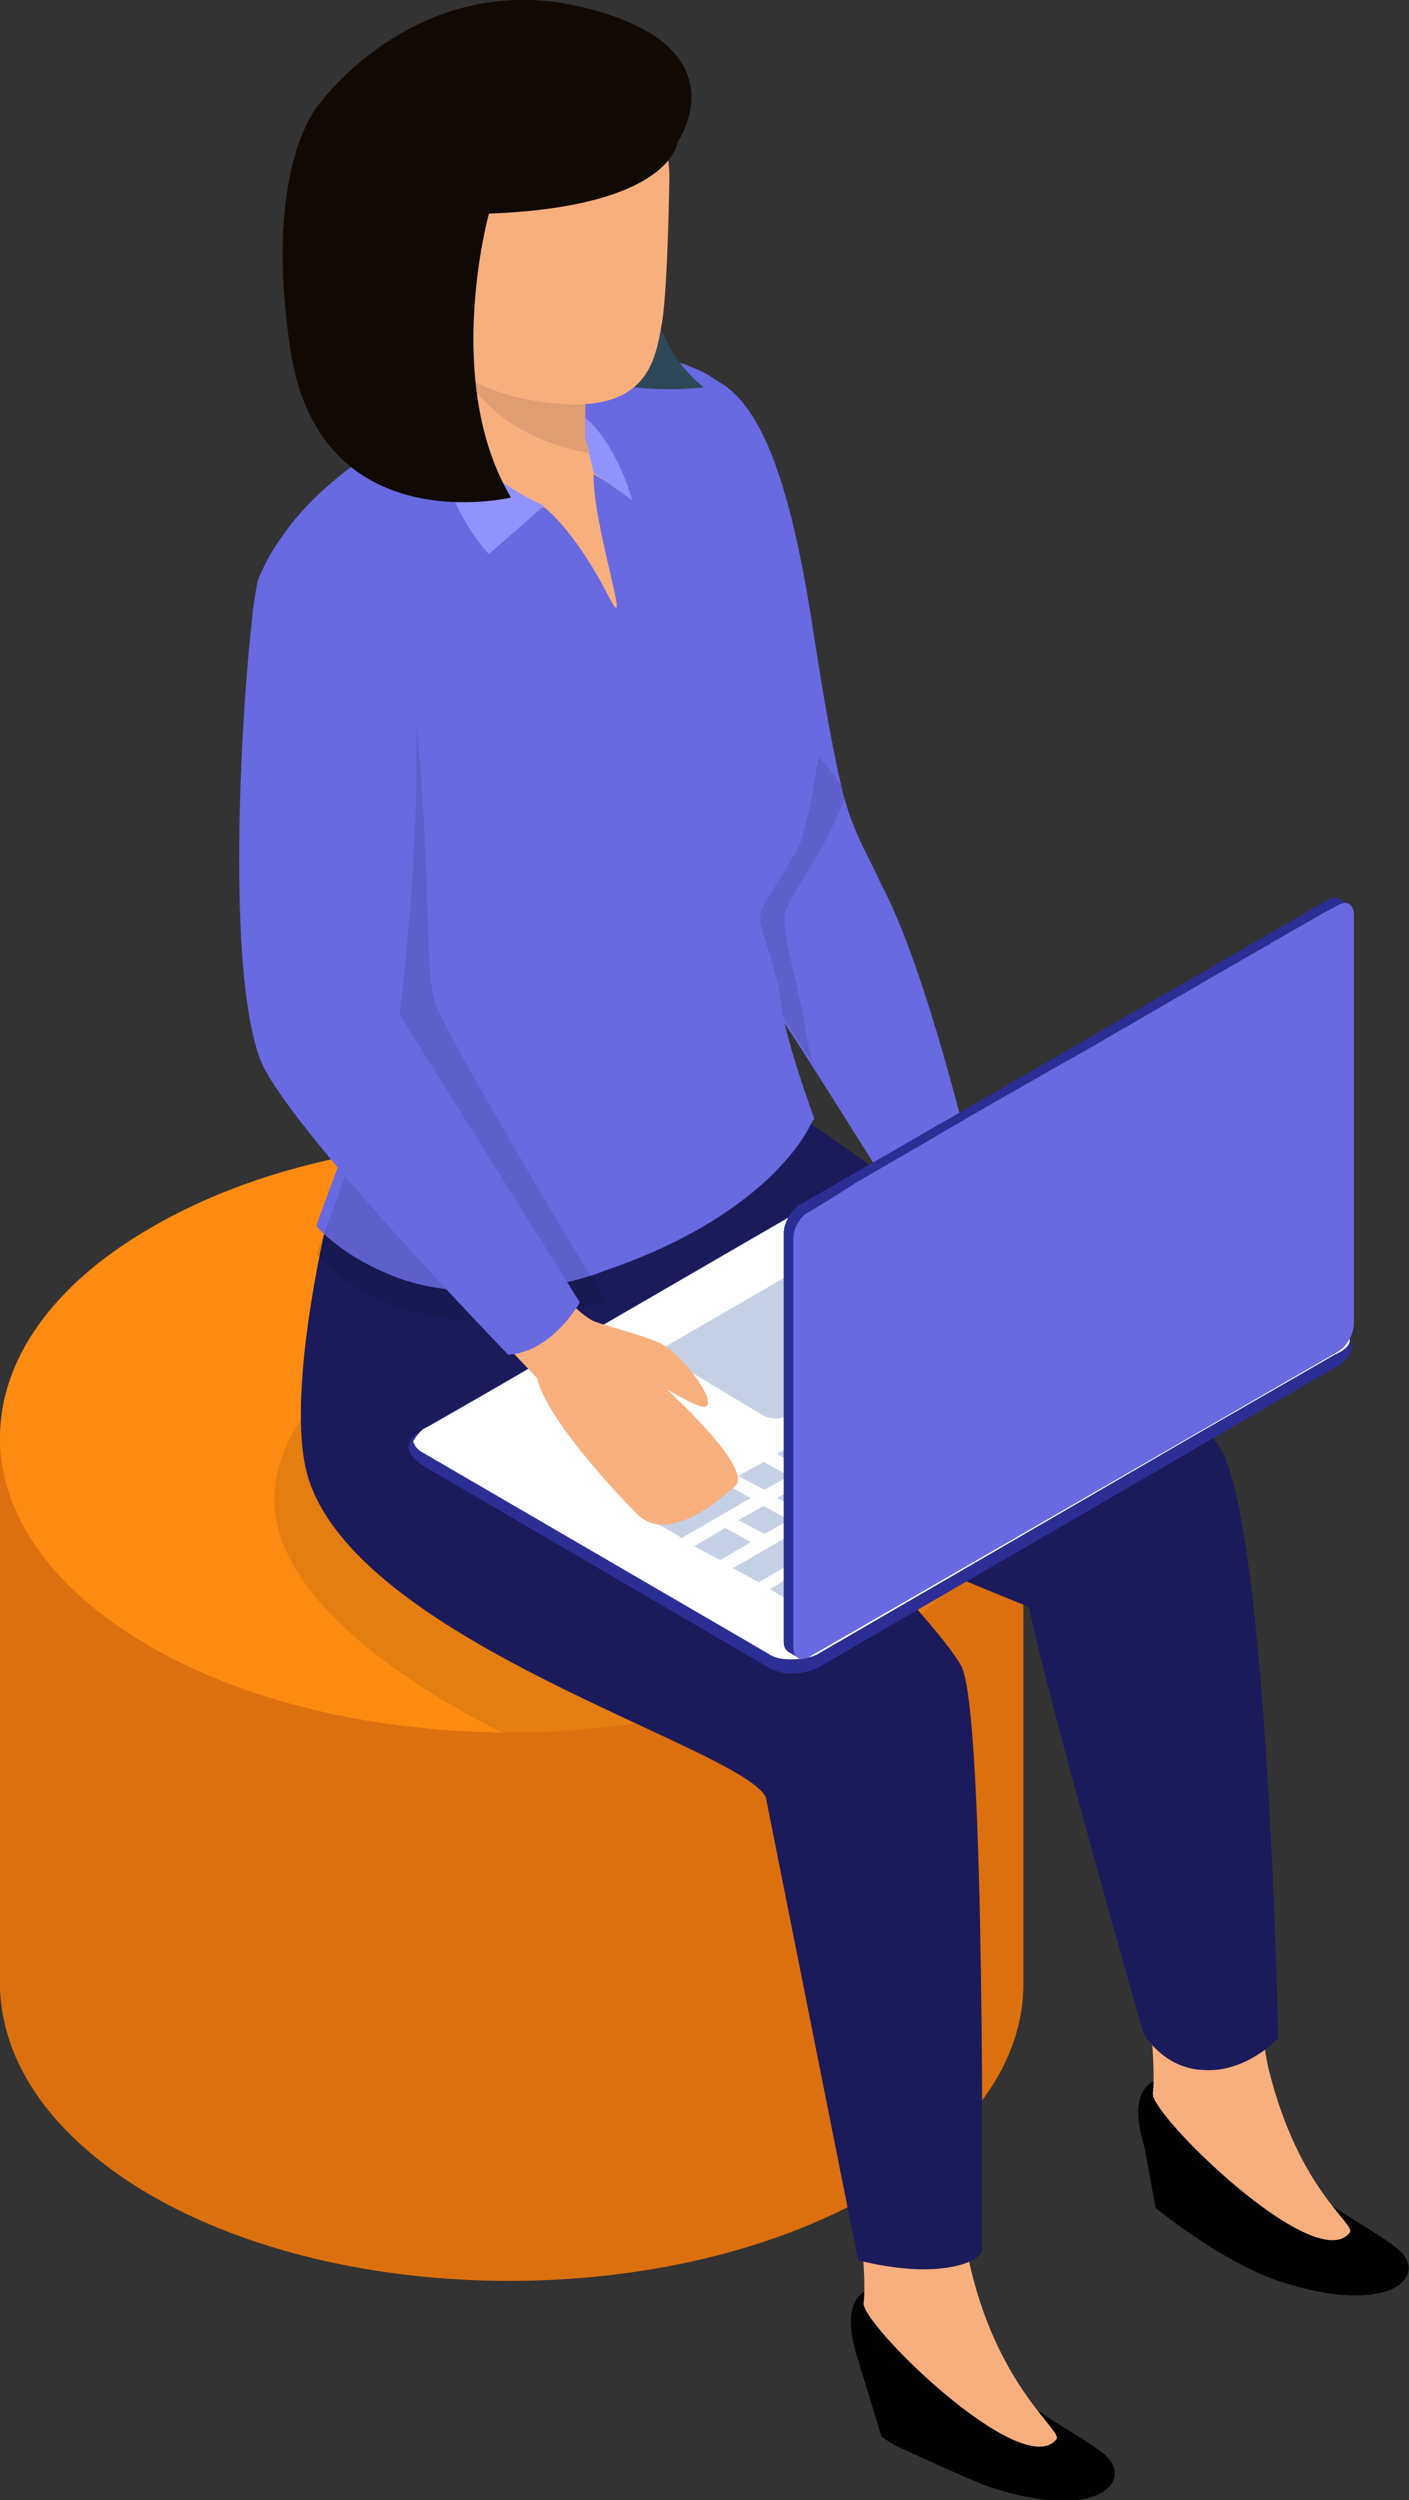
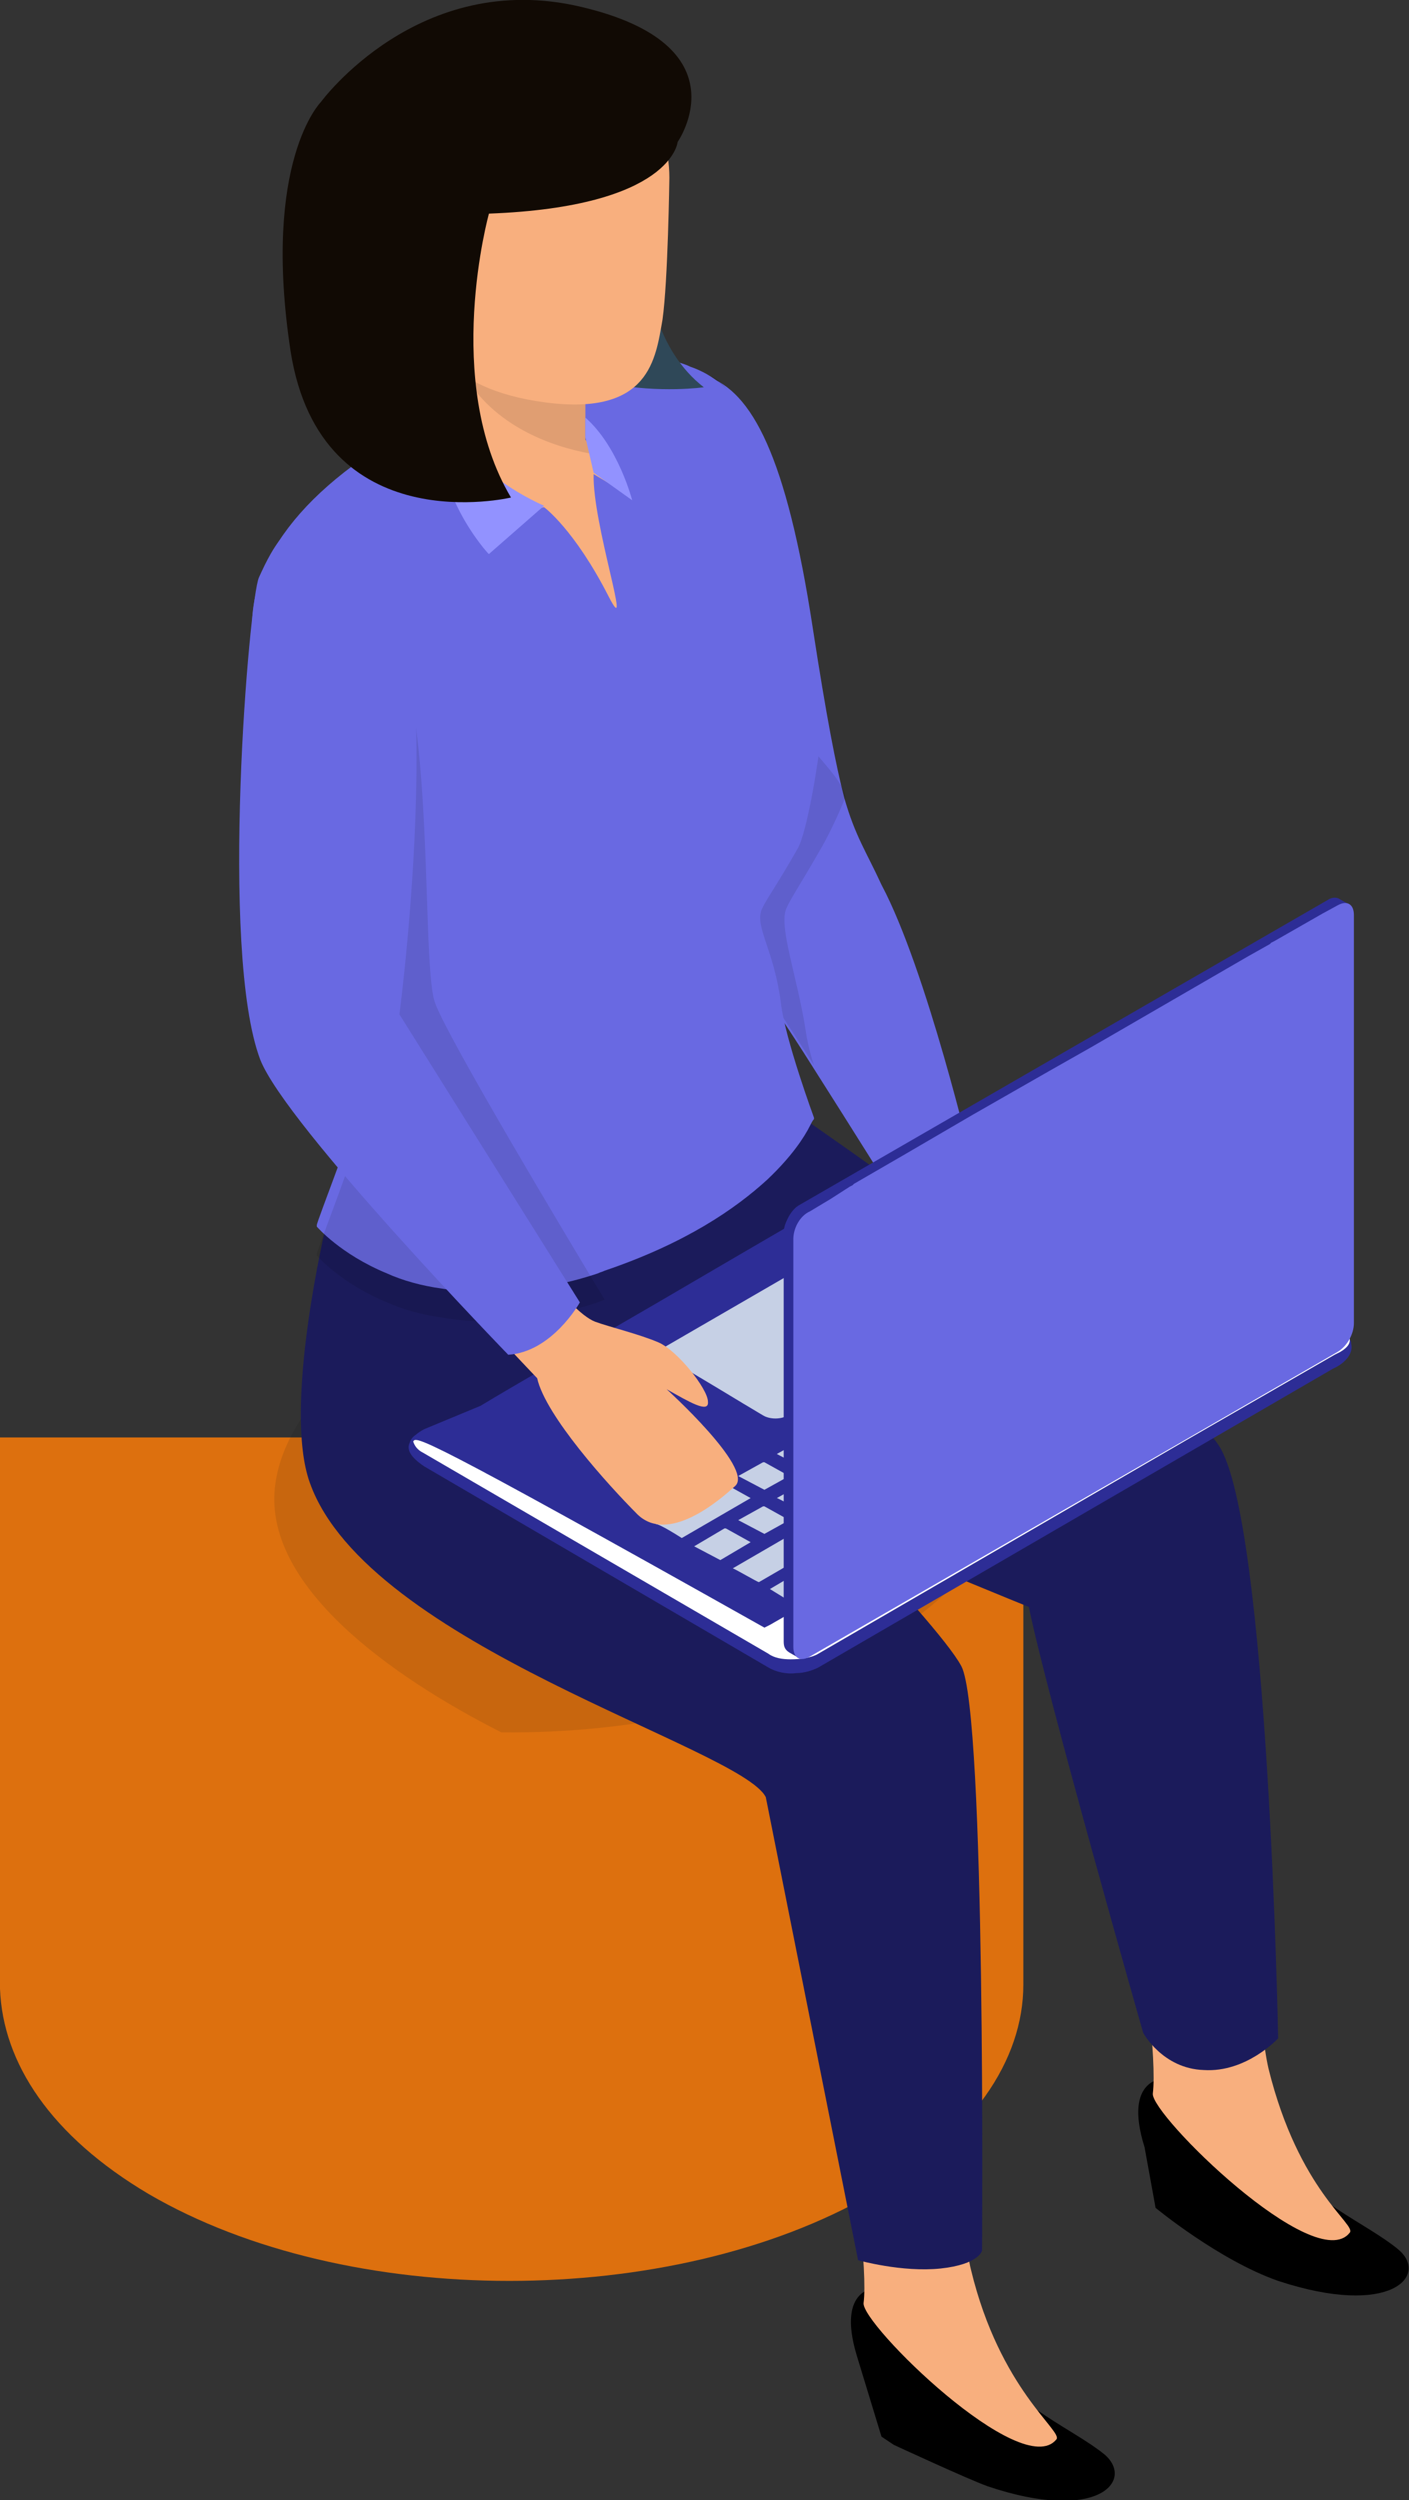
<svg xmlns="http://www.w3.org/2000/svg" version="1.1" id="Icon" x="0px" y="0px" width="102.3px" height="181.4px" viewBox="0 0 102.3 181.4" style="enable-background:new 0 0 102.3 181.4;" xml:space="preserve">
  <rect x="0" y="0" width="102.3" height="181.4" fill="#333333" stroke="none" />
  <style type="text/css">
	.st0{fill:#DD700E;}
	.st1{fill:#FD8B12;}
	.st2{opacity:0.1;fill:#111111;}
	.st3{fill:#F8AF7E;}
	.st4{fill:#1B1B5B;}
	.st5{fill:#6969E2;}
	.st6{opacity:0.1;}
	.st7{fill:#9292FF;}
	.st8{fill:#2F4858;}
	.st9{fill:#2D2D96;}
	.st10{fill:#FFFFFF;}
	.st11{fill:#C6D0E5;}
	.st12{fill:#110A04;}
</style>
  <g>
    <g>
      <path class="st0" d="M0,144.3l0-40l35,0c1.5-0.1,2.9-0.1,4.4,0l34.9,0v39.7h0c0,5.5-3.7,11-11,15.2c-14.6,8.4-38.1,8.4-52.5,0    C3.7,155,0.2,149.7,0,144.3L0,144.3z" />
      <g>
-         <path class="st1" d="M10.8,119.4c7,4.1,16.3,6.2,25.6,6.3c9.7,0.1,19.5-2,27-6.3c6.1-3.5,9.7-8,10.7-12.6     c1.4-6.3-2.1-13-10.5-17.8c-14.5-8.4-38-8.4-52.5,0C-3.6,97.4-3.7,111,10.8,119.4z" />
-       </g>
+         </g>
    </g>
    <g>
      <g>
        <path class="st2" d="M36.4,125.7c9.7,0.1,19.5-2,27-6.3c6.1-3.5,9.7-8,10.7-12.6c-14-8.2-31.6-18.2-31.6-18.2s-20.9,8.1-22.5,19     C18.9,115,28.5,121.7,36.4,125.7z" />
        <path d="M92.8,165.5c-4.3-1.5-8.9-5.3-8.9-5.3l-0.8-4.4c-1.6-5.1,1.5-5,1.5-5s4.7-1.4,8.5,5.6c1.7,3.2,6.1,4.9,8.4,6.8     C103.8,165.1,101,168.2,92.8,165.5z" />
        <path class="st3" d="M82,137.2c1.1,4.5,2,12.4,1.7,14.7c-0.2,1.5,11.8,13.3,14.3,10.1c0.5-0.6-3.7-3-5.9-11.9     c-0.7-3-1.4-12.9-0.9-22.2c-3.2,1.9-6.6,3.6-9.9,4.7C81.5,134.5,81.7,136.1,82,137.2z" />
        <path class="st4" d="M57.4,80.5c0,0,27.5,18.9,31.1,24.4c3.6,5.5,4.3,43,4.3,43s-2.3,2.5-5.4,2.3c-3-0.1-4.4-2.7-4.4-2.7     s-7-24.5-8.3-30.9c0,0-33.2-13.4-36.3-16.7C35.3,96.6,57.4,80.5,57.4,80.5z" />
        <path d="M71.7,180.4c-1.4-0.5-6.8-3-6.8-3l0,0l-0.9-0.6l-1.8-5.9c-1.5-5,1.5-4.9,1.5-4.9s4.6-1.4,8.3,5.5c1.7,3.1,6,4.8,8.2,6.6     C82.4,180,79.7,183.1,71.7,180.4z" />
        <path class="st3" d="M61,152.7c1.1,4.4,2,12.2,1.7,14.4c-0.2,1.5,11.5,13,14,9.9c0.5-0.6-4.1-3.6-6.2-12.3     c-0.7-2.7-1-12.4-0.6-22.7c-3.6,0.7-7,1-10.1,1C60.1,147.2,60.6,150.8,61,152.7z" />
        <path class="st4" d="M23.7,88.8c0,0-3.2,13.3-1.2,18.8c4.2,11.8,31.3,19.2,33.1,22.8l6.7,33.6c0,0,3.2,0.9,6,0.6     c2.8-0.3,3-1.3,3-1.3s0.3-39-1.5-42.4c-1.8-3.4-16.2-17.9-16.2-17.9l-0.8-16L23.7,88.8z" />
        <path class="st5" d="M70.6,84.5c0,0-1.5,3-5.8,2.1c0,0-3-4.8-5.8-9.2c-1.7-2.7-3.4-5.2-4.1-6.3c-0.1-0.2-0.3-0.4-0.4-0.5     c-1-0.9-1-15.4-1-15.4l-5.4-27.8c0,0,2.5-0.4,3.2-0.1c3.3,1.1,5.8,5.8,7.7,18.2c1,6.5,1.7,10.1,2.3,12.4c0.8,2.8,1.6,3.9,2.7,6.3     C67.3,70.4,70.6,84.5,70.6,84.5z" />
        <path class="st6" d="M57.1,65.9c-0.6,1.3,0.8,5,1.4,8.9c0.1,0.7,0.3,1.6,0.6,2.5c-1.7-2.7-3.4-5.2-4.1-6.3     c-0.1-0.2-0.3-0.4-0.4-0.5c-1-0.9-1-15.4-1-15.4l-5.4-27.8c0,0,2.5-0.4,3.2-0.1c3.3,1.1,1.6,6.6,3.5,19c1,6.5,5.9,9.2,6.5,11.6     c-0.6,1.5-1.3,2.9-1.7,3.6C58.1,64.2,57.4,65.2,57.1,65.9z" />
        <path class="st5" d="M18.3,45.6c0.1,1.8,0.5,4,1.2,6.5c2.5,9.2,8,19.9,7,26.5c-0.3,2-3.5,10-3.5,10.3c0,0.1,0,0.1,0,0.1     s1.7,2,5.1,3.4c1.1,0.5,2.5,0.9,4,1.1c2.2,0.4,4.8,0.4,7.8-0.2l0,0c1.1-0.2,2.3-0.5,3.5-0.9c0.2-0.1,0.3-0.1,0.5-0.2     c5.9-2,9.5-4.5,11.8-6.6c1.8-1.7,2.7-3.1,3.1-3.9c0.1-0.2,0.2-0.4,0.3-0.5c0-0.1,0-0.1,0-0.1l0,0l0,0c0,0-2.1-5.7-2.4-8.3     c-0.5-3.9-1.9-5.5-1.4-6.8c0.3-0.7,1-1.6,2.6-4.4c0.7-1.2,1.5-6.2,1.7-8.1c0.7-6.7-3.6-12.1-3.8-16.2c-0.3-6-2.2-9.5-5.7-10.7     c0,0-3.2-1.7-9.7,0.1c-2.3,0.6-4.9,1.6-7.9,3C23,34.3,18.2,39.9,18.3,45.6z" />
        <path class="st6" d="M26.5,80.7c-0.3,2-3.5,10-3.5,10.3c0,0.1,0,0.1,0,0.1s1.7,2,5.1,3.4c1.1,0.5,2.5,0.9,4,1.1     c2.2,0.4,4.8,0.4,7.8-0.2l0,0c1.1-0.2,2.3-0.5,3.5-0.9c0.2-0.1,0.3-0.1,0.5-0.2c-2.9-4.8-11.4-19-12.3-21.5     c-1.2-3,0.4-27.4-5-28.4c-2.9-0.5-5.2,2.7-7,7.6C22,61.3,27.5,74.1,26.5,80.7z" />
        <path class="st3" d="M36.3,37.2c0.1,0,0.3,0.2,0.5,0.4l0.1-0.2l2.6-0.6c0,0,2.2,1.6,4.7,6.5c1.8,3.5-1.2-5.3-1.1-8.9l1.5,0.9     c0-0.3-0.1-0.8-0.1-0.8c0-0.4-0.6-0.7-1.1-1.4c-0.5-0.7-0.9-1.2-0.9-1.2v-3.8L34,25.5h-1.1l-0.4,5.1     C32.5,30.6,32.4,35.7,36.3,37.2z" />
        <path class="st6" d="M33.6,26.9c0.1,0.3,0.3,0.5,0.5,0.9c2.4,3.5,6.6,4.8,9.3,5.2c-0.5-0.7-0.9-1.2-0.9-1.2v-3.8L34,25.5     L33.6,26.9z" />
        <path class="st7" d="M43.1,34.3l2.8,2c0,0-1-3.9-3.4-6v1.4L43.1,34.3z" />
        <path class="st7" d="M32.5,30.6c0,0,1.5,3.6,7,6.1l-4,3.5C35.5,40.3,30.8,35,32.5,30.6z" />
        <path class="st8" d="M47.5,9.7c0,0-3.2,13.1,3.6,18.4c0,0-12.7,1.8-16.4-7.5C31,11.2,47.5,9.7,47.5,9.7z" />
        <path class="st3" d="M48.6,12.9c0,0-0.1,7.5-0.5,10.3c-0.5,2.8-0.9,7-8.5,6c-7.6-1-8.2-4.9-8.2-4.9s-3.4-3.4-2.4-12.9     c1-9.6,13.6-7.5,16.3-5.4C48,8,48.6,10.9,48.6,12.9z" />
        <g>
          <path class="st9" d="M30.8,106.4L55.8,121c0.5,0.3,1.3,0.5,2,0.4c0.6,0,1.2-0.2,1.6-0.4l37.4-21.7c0.7-0.3,1.5-1,1.3-1.8      c0,0,0-0.1,0-0.1c-0.1-0.4-0.6-0.7-1-0.9L72.2,82.4c-1-0.6-2.6-0.6-3.6,0c-3.5,2-12.8,7.4-21,12.2c-5.5,3.2-10.4,6-12.7,7.4      l-4.1,1.7c-0.2,0.1-0.5,0.3-0.6,0.4c-0.3,0.2-0.4,0.4-0.5,0.7C29.5,105.4,30.2,106,30.8,106.4z" />
-           <path class="st10" d="M30,104.6c0.1,0.3,0.3,0.6,0.7,0.8c0,0,0,0,0,0l25.1,14.6c0.4,0.3,1,0.4,1.6,0.4c0.7,0,1.5-0.1,2-0.4      l26.9-15.6l10.6-6.1l0.4-0.2c1.2-0.7,0.7-1.4-0.3-1.9L72.2,81.8c-0.3-0.2-0.7-0.3-1.2-0.4c-0.9-0.1-1.8,0-2.4,0.4      c-1.1,0.6-27.2,15.7-29.2,16.9c-2,1.2-6.2,3.6-8.3,4.8l-0.4,0.2C30.4,104,30.2,104.2,30,104.6C30.1,104.5,30,104.6,30,104.6z" />
+           <path class="st10" d="M30,104.6c0.1,0.3,0.3,0.6,0.7,0.8c0,0,0,0,0,0l25.1,14.6c0.4,0.3,1,0.4,1.6,0.4c0.7,0,1.5-0.1,2-0.4      l26.9-15.6l10.6-6.1l0.4-0.2c1.2-0.7,0.7-1.4-0.3-1.9c-0.3-0.2-0.7-0.3-1.2-0.4c-0.9-0.1-1.8,0-2.4,0.4      c-1.1,0.6-27.2,15.7-29.2,16.9c-2,1.2-6.2,3.6-8.3,4.8l-0.4,0.2C30.4,104,30.2,104.2,30,104.6C30.1,104.5,30,104.6,30,104.6z" />
          <path class="st11" d="M48.2,98.4c0.1,0.1,0.1,0.2,0.3,0.2c1.3,0.7,5.7,3.4,6.9,4.1c0.5,0.3,1.3,0.3,1.8,0l9.5-5.5      c0.5-0.3,0.5-0.7,0-1c-1.1-0.7-5.7-3.3-6.9-4.1c-0.5-0.3-1.3-0.3-1.8,0l-9.5,5.5C48.1,97.8,48,98.1,48.2,98.4z" />
          <g>
            <path class="st11" d="M80.7,96.8C80.7,96.8,80.7,96.8,80.7,96.8l1.8-1l-1.8-1c0,0-0.1,0-0.1,0l-1.8,1L80.7,96.8       C80.6,96.8,80.6,96.8,80.7,96.8C80.6,96.8,80.6,96.8,80.7,96.8z" />
            <path class="st11" d="M83.4,98.4C83.4,98.4,83.5,98.4,83.4,98.4l1.8-1l-1.8-1c0,0-0.1,0-0.1,0l-1.8,1       C81.6,97.3,83.4,98.4,83.4,98.4C83.4,98.4,83.4,98.4,83.4,98.4z" />
            <path class="st11" d="M80.6,100C80.6,100,80.6,100,80.6,100l1.8-1l-1.8-1c0,0-0.1,0-0.1,0l-1.8,1L80.6,100       C80.6,100,80.6,100,80.6,100z" />
            <path class="st11" d="M77.8,101.6C77.9,101.6,77.9,101.6,77.8,101.6l1.8-1c0,0-1.8-1-1.8-1c0,0-0.1,0-0.1,0l-1.8,1L77.8,101.6       C77.8,101.6,77.8,101.6,77.8,101.6z" />
            <path class="st11" d="M72.3,98.4C72.3,98.4,72.3,98.4,72.3,98.4l1.8-1l-1.8-1c0,0-0.1,0-0.1,0l-1.8,1       C70.5,97.4,72.3,98.4,72.3,98.4C72.3,98.4,72.3,98.4,72.3,98.4z" />
            <path class="st11" d="M75.1,96.8C75.1,96.8,75.1,96.8,75.1,96.8l1.8-1l-1.8-1c0,0-0.1,0-0.1,0l-1.8,1       C73.3,95.8,75,96.8,75.1,96.8C75.1,96.8,75.1,96.8,75.1,96.8z" />
            <path class="st11" d="M77.9,95.2C77.9,95.2,77.9,95.2,77.9,95.2l1.8-1l-1.8-1c0,0-0.1,0-0.1,0l-1.8,1L77.9,95.2       C77.9,95.2,77.9,95.2,77.9,95.2z" />
            <path class="st11" d="M61.1,111.3C61.1,111.3,61.1,111.3,61.1,111.3l1.8-1l-1.8-1c0,0-0.1,0-0.1,0l-1.8,1L61.1,111.3       C61.1,111.3,61.1,111.3,61.1,111.3z" />
            <path class="st11" d="M63.9,109.7C63.9,109.7,63.9,109.7,63.9,109.7l1.8-1l-1.8-1c0,0-0.1,0-0.1,0l-1.8,1       C62.1,108.7,63.8,109.7,63.9,109.7C63.8,109.7,63.9,109.7,63.9,109.7z" />
            <path class="st11" d="M75,103.2C75.1,103.2,75.1,103.2,75,103.2l1.8-1l-1.8-1c0,0-0.1,0-0.1,0l-1.8,1       C73.3,102.2,75,103.2,75,103.2C75,103.2,75,103.2,75,103.2z" />
            <path class="st11" d="M58.3,109.7C58.3,109.7,58.3,109.7,58.3,109.7l1.8-1l-1.8-1c0,0-0.1,0-0.1,0l-1.8,1       C56.5,108.7,58.3,109.7,58.3,109.7C58.3,109.7,58.3,109.7,58.3,109.7z" />
            <path class="st11" d="M80.7,93.5C80.7,93.5,80.7,93.5,80.7,93.5l1.8-1l-1.8-1c0,0-0.1,0-0.1,0l-1.8,1L80.7,93.5       C80.6,93.5,80.7,93.5,80.7,93.5z" />
            <path class="st11" d="M66.7,108.1C66.7,108.1,66.7,108.1,66.7,108.1l1.8-1l-1.8-1c0,0-0.1,0-0.1,0l-1.8,1       C64.9,107.1,66.6,108.1,66.7,108.1C66.6,108.1,66.6,108.1,66.7,108.1z" />
            <path class="st11" d="M72.3,104.8C72.3,104.8,72.3,104.8,72.3,104.8l1.8-1l-1.8-1c0,0-0.1,0-0.1,0l-1.8,1       C70.5,103.8,72.2,104.8,72.3,104.8C72.2,104.8,72.2,104.8,72.3,104.8z" />
            <path class="st11" d="M69.5,106.5C69.5,106.5,69.5,106.5,69.5,106.5l1.8-1c0,0-1.8-1-1.8-1c0,0-0.1,0-0.1,0l-1.8,1       C67.7,105.4,69.4,106.5,69.5,106.5C69.4,106.5,69.4,106.5,69.5,106.5z" />
            <path class="st11" d="M55.5,108.1C55.6,108.1,55.6,108.1,55.5,108.1l1.8-1l-1.8-1c0,0-0.1,0-0.1,0l-1.8,1L55.5,108.1       C55.5,108.1,55.5,108.1,55.5,108.1z" />
            <path class="st11" d="M64.1,113.1C64.2,113.1,64.2,113.1,64.1,113.1l1.8-1l-2-1.2c0,0-0.1,0-0.1,0l-1.8,1L64.1,113.1       C64.1,113.1,64.1,113.1,64.1,113.1z" />
            <path class="st11" d="M72.3,101.6C72.3,101.6,72.3,101.6,72.3,101.6l1.8-1l-1.8-1c0,0-0.1,0-0.1,0l-1.8,1       C70.5,100.6,72.2,101.6,72.3,101.6C72.2,101.6,72.3,101.6,72.3,101.6z" />
            <path class="st11" d="M61.4,114.7C61.4,114.7,61.4,114.7,61.4,114.7l1.8-1l-2-1.2c0,0-0.1,0-0.1,0l-1.8,1L61.4,114.7       C61.3,114.7,61.3,114.7,61.4,114.7z" />
            <path class="st11" d="M66.9,111.5C67,111.5,67,111.5,66.9,111.5l1.8-1l-2-1.2c0,0-0.1,0-0.1,0l-1.8,1       C64.9,110.3,66.9,111.5,66.9,111.5C66.9,111.5,66.9,111.5,66.9,111.5z" />
            <path class="st11" d="M69.5,103.2C69.5,103.2,69.5,103.2,69.5,103.2l1.8-1c0,0-1.8-1-1.8-1c0,0-0.1,0-0.1,0l-1.8,1L69.5,103.2       C69.5,103.2,69.5,103.2,69.5,103.2z" />
            <path class="st11" d="M75.1,100C75.1,100,75.1,100,75.1,100l1.8-1l-1.8-1c0,0-0.1,0-0.1,0l-1.8,1L75.1,100       C75,100,75,100,75.1,100z" />
            <path class="st11" d="M58.1,116.3c0.3,0,0.5-0.1,0.7-0.2l1.5-0.9l-2.1-1.2c0,0-0.1,0-0.1,0l-2.2,1.3l1.3,0.8       C57.6,116.3,57.9,116.3,58.1,116.3z" />
            <path class="st11" d="M55.1,114.8C55.1,114.8,55.1,114.8,55.1,114.8l5-2.9c0,0-1.8-1-1.8-1c0,0-0.1,0-0.1,0l-5,2.9       C53.3,113.8,55,114.8,55.1,114.8C55,114.8,55.1,114.8,55.1,114.8z" />
            <path class="st11" d="M52.3,113.2C52.3,113.2,52.3,113.2,52.3,113.2l2.2-1.3c0,0-1.8-1-1.8-1c0,0-0.1,0-0.1,0l-2.2,1.3       L52.3,113.2C52.3,113.2,52.3,113.2,52.3,113.2z" />
            <path class="st11" d="M49.5,111.6C49.6,111.6,49.6,111.6,49.5,111.6l5-2.9l-1.8-1c0,0-0.1,0-0.1,0l-5,2.9       C47.8,110.5,49.5,111.6,49.5,111.6C49.5,111.6,49.5,111.6,49.5,111.6z" />
            <path class="st11" d="M77.8,98.4C77.9,98.4,77.9,98.4,77.8,98.4l1.8-1c0,0-1.8-1-1.8-1c0,0-0.1,0-0.1,0l-1.8,1L77.8,98.4       C77.8,98.4,77.8,98.4,77.8,98.4z" />
            <path class="st11" d="M55.5,111.3C55.5,111.3,55.5,111.3,55.5,111.3l1.8-1l-1.8-1c0,0-0.1,0-0.1,0l-1.8,1L55.5,111.3       C55.5,111.3,55.5,111.3,55.5,111.3z" />
            <path class="st11" d="M66.7,104.8C66.7,104.8,66.7,104.8,66.7,104.8l1.8-1l-1.8-1c0,0-0.1,0-0.1,0l-1.8,1L66.7,104.8       C66.7,104.8,66.7,104.8,66.7,104.8z" />
            <path class="st11" d="M58.3,106.5C58.3,106.5,58.4,106.5,58.3,106.5l1.8-1l-1.8-1c0,0-0.1,0-0.1,0l-1.8,1L58.3,106.5       L58.3,106.5z" />
            <path class="st11" d="M63.9,103.2C63.9,103.2,63.9,103.2,63.9,103.2l1.8-1l-1.8-1c0,0-0.1,0-0.1,0l-1.8,1L63.9,103.2       C63.9,103.2,63.9,103.2,63.9,103.2z" />
            <path class="st11" d="M69.7,109.8C69.7,109.8,69.8,109.8,69.7,109.8l15.8-9.1l-2-1.2c0,0-0.1,0-0.1,0l-15.7,9.1L69.7,109.8       C69.7,109.8,69.7,109.8,69.7,109.8z" />
-             <path class="st11" d="M86.2,96.8C86.2,96.8,86.2,96.7,86.2,96.8l4.6-2.7l-1.8-1c0,0-0.1,0-0.1,0l-4.6,2.7       C84.4,95.7,86.2,96.7,86.2,96.8C86.2,96.7,86.2,96.8,86.2,96.8z" />
            <path class="st11" d="M83.4,95.1C83.5,95.1,83.5,95.1,83.4,95.1l4.6-2.7l-1.8-1c0,0-0.1,0-0.1,0l-4.6,2.7L83.4,95.1       C83.4,95.1,83.4,95.1,83.4,95.1z" />
            <path class="st11" d="M66.7,101.6C66.7,101.6,66.7,101.6,66.7,101.6l1.8-1l-1.8-1c0,0-0.1,0-0.1,0l-1.8,1L66.7,101.6       C66.7,101.6,66.7,101.6,66.7,101.6z" />
            <path class="st11" d="M83.5,91.9C83.5,91.9,83.5,91.9,83.5,91.9l1.8-1l-1.8-1c0,0-0.1,0-0.1,0l-1.8,1       C81.7,90.9,83.4,91.9,83.5,91.9C83.4,91.9,83.4,91.9,83.5,91.9z" />
            <path class="st11" d="M61.1,104.9C61.1,104.9,61.2,104.9,61.1,104.9l1.8-1l-1.8-1c0,0-0.1,0-0.1,0l-1.8,1L61.1,104.9       C61.1,104.9,61.1,104.9,61.1,104.9z" />
            <path class="st11" d="M86.5,100.1C86.5,100.1,86.5,100.1,86.5,100.1l1.8-1c0,0-2-1.2-2-1.2c0,0-0.1,0-0.1,0l-1.8,1L86.5,100.1       L86.5,100.1z" />
            <path class="st11" d="M63.9,106.5C63.9,106.5,63.9,106.5,63.9,106.5l1.8-1c0,0-1.8-1-1.8-1c0,0-0.1,0-0.1,0l-1.8,1L63.9,106.5       C63.9,106.5,63.9,106.5,63.9,106.5z" />
            <path class="st11" d="M61.1,108.1C61.1,108.1,61.1,108.1,61.1,108.1l1.8-1l-1.8-1l0,0c0,0-0.1,0-0.1,0l-1.8,1L61.1,108.1       C61.1,108.1,61.1,108.1,61.1,108.1z" />
            <path class="st11" d="M92,96.9C92.1,96.9,92.1,96.9,92,96.9l1.9-1.1l-2-1.2c0,0-0.1,0-0.1,0L90,95.7L92,96.9       C92,96.9,92,96.9,92,96.9z" />
            <path class="st11" d="M69.5,100C69.5,100,69.5,100,69.5,100l1.8-1l-1.8-1c0,0-0.1,0-0.1,0l-1.8,1L69.5,100       C69.5,100,69.5,100,69.5,100z" />
            <path class="st11" d="M89.3,98.5C89.3,98.5,89.3,98.5,89.3,98.5l1.8-1c0,0-2-1.2-2-1.2c0,0-0.1,0-0.1,0l-1.8,1L89.3,98.5       C89.2,98.5,89.2,98.5,89.3,98.5z" />
          </g>
          <g>
            <path class="st9" d="M56.9,89.5v29.6c0,0.4,0.1,0.6,0.4,0.8l0.7,0.4l0.1-0.5c0,0,0,0,0,0l26.7-15.4l11.6-6.7       c0.7-0.4,1.2-1.3,1.2-2.1l0.3-30l-0.7-0.4c-0.2-0.1-0.5-0.1-0.8,0.1L58.1,87.4c-0.4,0.2-0.7,0.6-0.9,1       C57,88.8,56.9,89.1,56.9,89.5z" />
            <path class="st5" d="M57.6,89.9v29.6c0,0.8,0.5,1.1,1.2,0.7l38.3-22.1c0.7-0.4,1.2-1.3,1.2-2.1V66.4c0-0.8-0.5-1.1-1.2-0.7       L96,66.3l-3.5,2l-0.2,0.1l-0.1,0.1l-1.6,0.9L79.2,76l-3,1.7l-5.6,3.2l-4.8,2.8l-3.8,2.2L61.9,86l-0.2,0.1L60.3,87l-1.5,0.9       C58.1,88.2,57.6,89.1,57.6,89.9z" />
          </g>
        </g>
        <path class="st3" d="M26.2,63.6c0,0,2.3,3.5,2,10.8c0,0,11,19.9,15,21.5c1.1,0.4,3.2,0.9,4.6,1.5c1.4,0.6,3.6,3.4,3.6,4.3     c0.1,0.9-1.4,0-3-0.9c0,0,6.3,5.7,5,7c-1.3,1.2-4.9,4.2-7.1,2.1c-2.2-2.2-6.7-7.2-7.3-9.9c0,0-18.9-19.7-20-24.3     c-2.3-9.8,0.1-9.2,0.1-9.2L26.2,63.6z" />
        <path class="st5" d="M18.8,41.9c1-2.2,2.5-5.3,6.3-4.6c8.5,1.6,3.9,36.3,3.9,36.3l13.1,20.9c0,0-2,3.6-5.2,3.8     c0,0-16.1-16.6-18-21.4C15.9,69,18.1,43.4,18.8,41.9z" />
        <path class="st12" d="M49.2,10.3c0,0-0.4,4.7-13.7,5.2c0,0-3.4,12.2,1.6,20.6c0,0-13.8,3.3-16-10.6C19,11.7,23.3,7.4,23.3,7.4     s7.1-9.7,18.9-6.9C54.1,3.3,49.2,10.3,49.2,10.3z" />
      </g>
    </g>
  </g>
</svg>